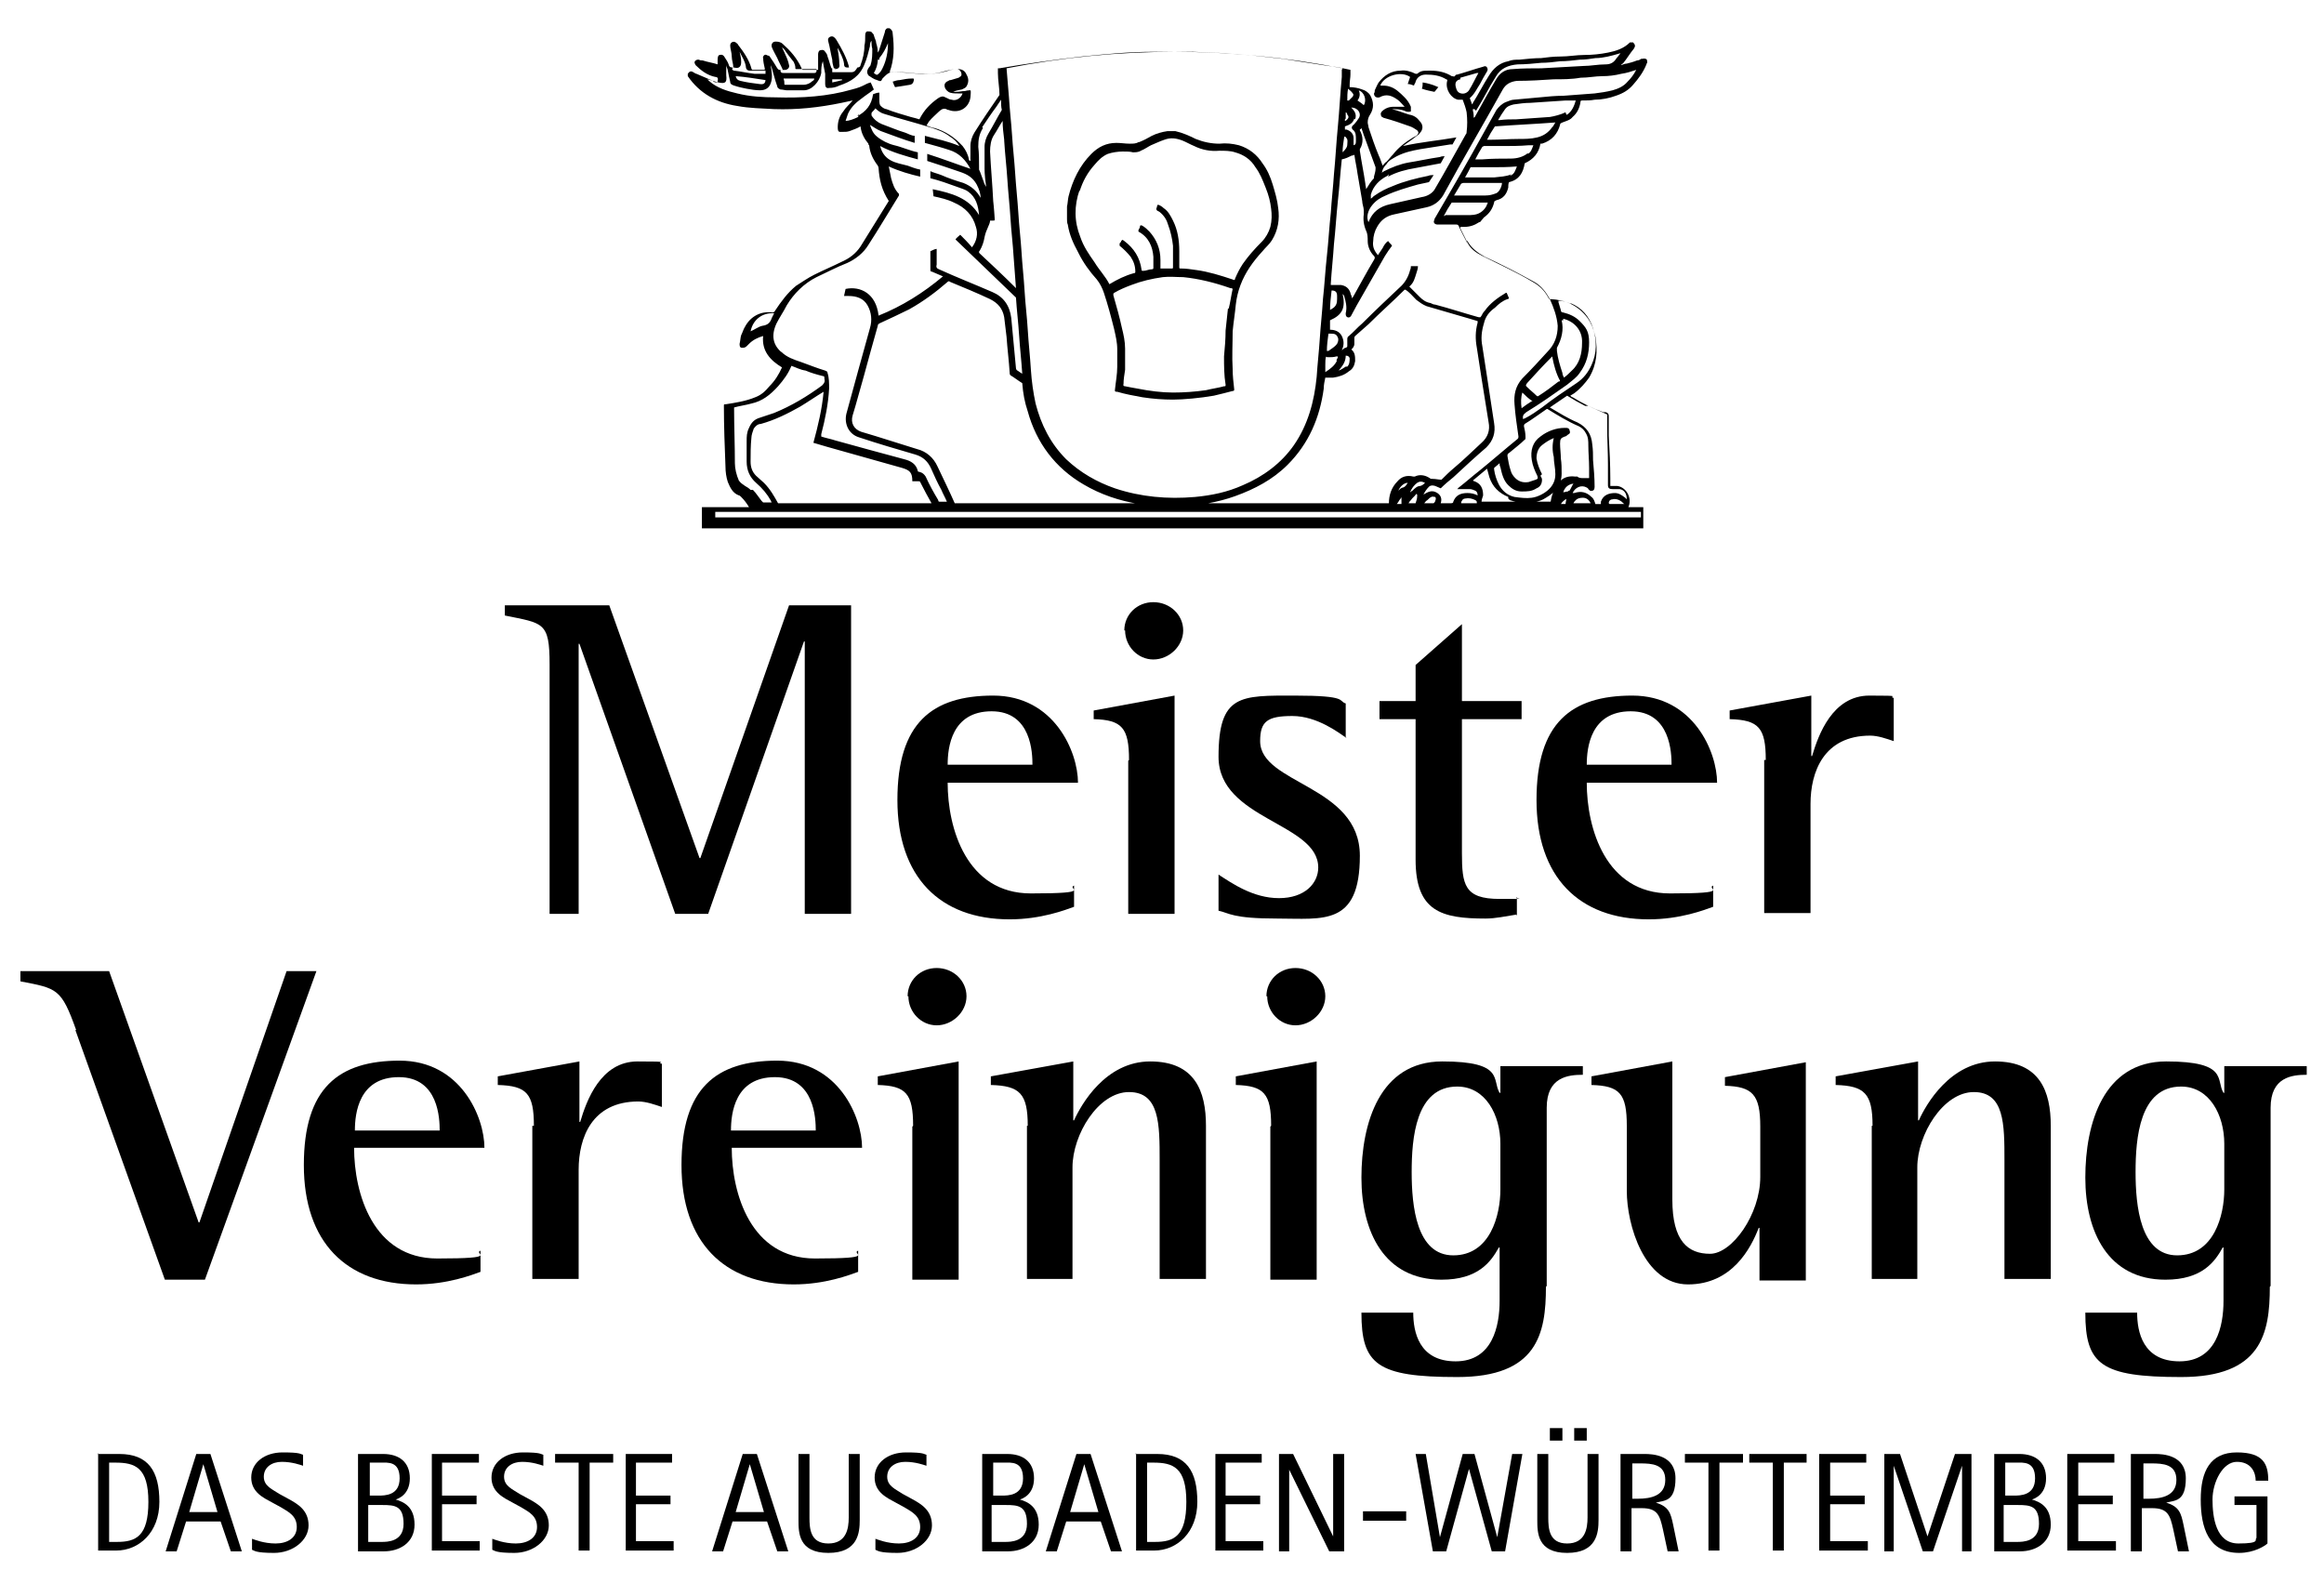
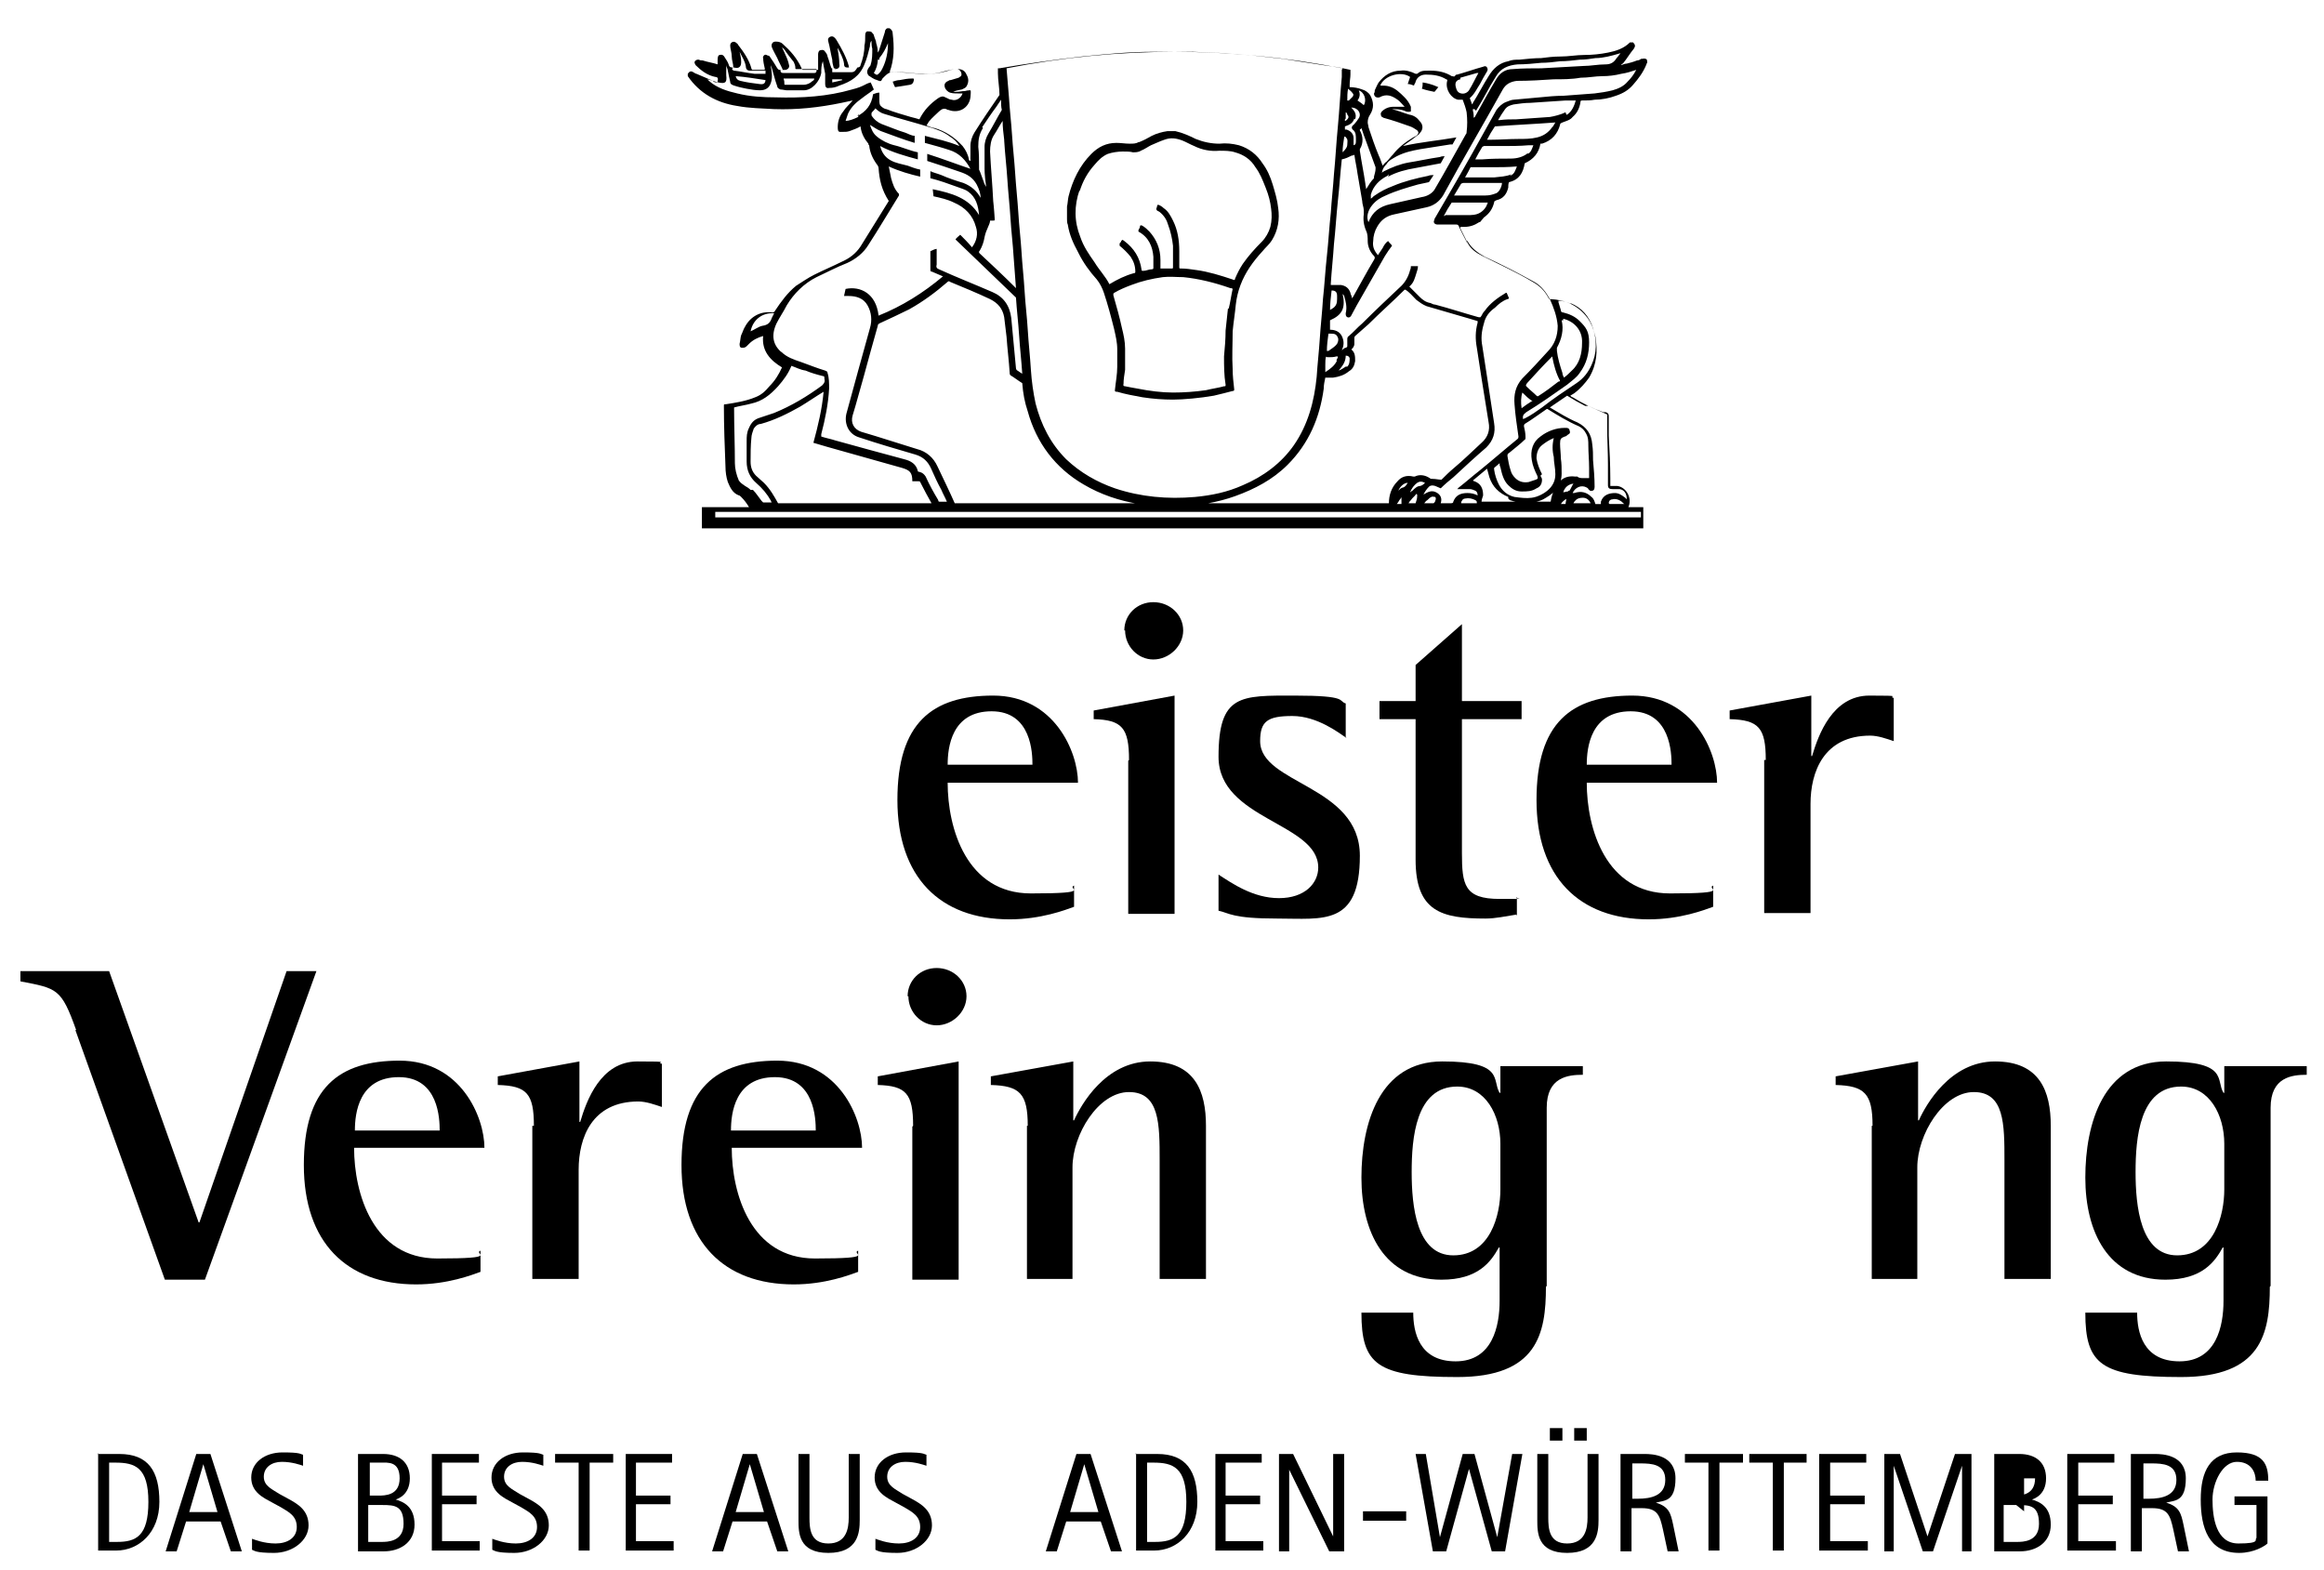
<svg xmlns="http://www.w3.org/2000/svg" version="1.1" viewBox="0 0 296 200">
  <g>
    <g id="Ebene_1">
      <g>
        <path d="M115.8,10.8q.5,0,.6-.6c0-.2,0-.2-.2-.2-.6,0-1.1.1-1.6.2-.3,0-.6.1-.9.2.1.3.2.5.3.7.6-.1,1.3-.2,1.9-.3h0Z" />
        <path d="M189,27.7c.7-.5,1.1-1.1,1.3-1.9,0-.2.1-.2.3-.3.9-.2,1.3-.8,1.5-1.6,0-.2,0-.5.1-.7,1.3-.3,1.8-1.2,2-2.4,1.1-.5,1.8-1.3,2-2.5,0,0,.2,0,.2,0,1.3-.4,2-1.3,2.3-2.4,0-.2.1-.2.3-.3.5-.2,1-.3,1.3-.7.6-.5.9-1.2,1-1.9,0-.1,0-.2.2-.2.6,0,1.1,0,1.6-.1.9,0,1.9-.2,2.7-.5.9-.3,1.6-.7,2.2-1.4.7-.8,1.3-1.6,1.7-2.6,0,0,0-.1.1-.2,0-.2,0-.5-.2-.5-.2-.1-.3,0-.6,0-.1.1-.3.2-.5.2-.5.2-.9.3-1.3.4-.2,0-.5.1-.7.2,0-.1.1-.2.2-.2.5-.6.9-1.3,1.4-1.9.2-.3.2-.5-.1-.8h-.4c-.8.8-1.8,1.1-2.8,1.3-1,.2-2,.3-3,.3-1,0-2,.2-3.1.2-.8,0-1.7.1-2.4.2-.9,0-1.8.1-2.8.2-.5,0-.9,0-1.4.2-1.1.2-1.9.9-2.5,1.9-.7,1.1-1.3,2.3-2,3.4,0,0,0,.1-.1.2-.1-.3-.2-.5-.3-.8.6-.5.9-1.2,1.3-1.8.3-.6.6-1.1.9-1.6.1-.2.1-.3,0-.5-.1-.2-.3-.2-.5-.1-1.1.3-2.2.7-3.3,1-.1,0-.2,0-.3.2-.1.1-.2,0-.4,0-.8-.5-1.7-.7-2.7-.7s-1.2,0-1.7.4h-.2c-.6-.3-1.3-.5-1.9-.4-1.2,0-2.1.6-2.8,1.5-.2.3-.3.6-.5,1,0,.1,0,.3-.1.4,0,.4.3.6.7.5.9-.5,1.6-.2,2.3.3.3.2.6.6.9.9h-1.4c-.6,0-1.1.2-1.5.6-.1.1-.2.3-.1.5,0,.2.2.2.3.3,1.1.3,2.3.7,3.4,1.1.3.1.6.3.9.5.2.2.2.4,0,.6-.1.1-.3.2-.5.3-1,.6-1.9,1.3-2.6,2.2-.3.3-.5.6-.8.9-.2.1-.3.3-.5.5-.2-.5-.3-.9-.5-1.3-.5-1.2-.9-2.4-1.3-3.6,0-.2-.1-.4-.1-.6,0-.4.1-.7.3-1,.5-.8.5-1.6,0-2.5-.2-.3-.6-.6-1-.7-.5-.2-1.1-.3-1.6-.3v-.3c0-.5.1-.9.1-1.3v-.6c-.9-.2-1.8-.4-2.8-.5-1.9-.3-3.9-.6-5.8-.9-2-.2-3.9-.5-5.9-.6-1.9-.2-3.7-.2-5.6-.3h-5.1c-3,0-6,.3-9,.6-3.5.4-7,.9-10.5,1.5h-.2v.6c0,.9.2,1.9.2,2.8-1.1,1.6-2.2,3.2-3.2,4.8-.3.5-.5,1.1-.5,1.7s0,1.3,0,1.9h0c-.1,0-.2-.1-.2-.2-.1-.6-.4-1.2-.8-1.7-1-1.1-2.2-1.9-3.6-2.3-.3,0-.6-.2-1-.3.1-.2.2-.3.3-.5.4-.5.9-.9,1.3-1.3.3-.3.7-.5,1.1-.2h.1c1.3.5,2.6-.2,2.8-1.6,0-.3.1-.7,0-.9,0,0-.4,0-.7.1-.4,0-.7.1-1.1.1s-.3,0-.4,0h0c.4-.2.7-.2,1.1-.3.2-.1.5-.2.6-.4.3-.5.3-1,0-1.5-.2-.5-.6-.7-1.1-.7s-1,.1-1.4.2c-1,.3-2,.5-3.1.4-1,0-1.9-.2-2.8-.2h-1.4c.6-1.6.6-3.2.4-4.9,0-.3-.1-.5-.4-.7h-.3c-.2.1-.3.3-.3.5-.2.7-.5,1.5-.7,2.2,0,.1-.1.2-.2.4,0-.5-.1-.9-.2-1.2,0-.3-.2-.6-.3-1,0-.1-.1-.2-.2-.3-.1-.2-.3-.2-.6-.2-.2,0-.3.2-.3.5,0,.5,0,.9-.1,1.3,0,.9-.2,1.7-.5,2.5,0,.2-.2.3-.4.3h-.9c-.2,0-.2,0-.2-.2-.3-1.1-.9-2.2-1.5-3.2-.1-.2-.2-.3-.3-.4-.2-.2-.4-.2-.6-.1-.2.1-.3.3-.2.6.2.7.3,1.5.5,2.3,0,.4.1.7.2,1.1h-.3c-.2-.5-.3-1-.5-1.5,0-.2-.2-.5-.3-.6-.1-.2-.3-.3-.6-.2-.2,0-.3.3-.3.5v2h-1.9c0,0-.2,0-.2-.2-.6-1.3-1.4-2.2-2.4-3.1-.2-.2-.5-.3-.9-.3-.4,0-.6.3-.5.7.2.5.5,1,.7,1.4.2.5.5,1,.7,1.5h-.5c0,0-.1-.1-.2-.2-.3-.5-.6-1-.9-1.4,0,0-.1-.2-.2-.2-.2,0-.3-.2-.5-.1-.1,0-.3.3-.2.4,0,.4.1.9.2,1.3v.2h-1.6s-.1-.1-.1-.2c-.3-1.1-1-2.1-1.7-3,0-.1-.2-.2-.3-.3-.3-.2-.7,0-.7.4s.2.9.2,1.4.2.9.2,1.4c-.3,0-.5,0-.6-.4-.1-.3-.3-.6-.5-.9-.1-.2-.3-.4-.6-.3-.2,0-.3.2-.3.6v.6c-.6-.2-1.3-.3-1.9-.5-.2,0-.3,0-.5-.1-.2,0-.3,0-.5.2-.1.2,0,.3.1.5.7.7,1.5,1.3,2.5,1.5.3,0,.4.2.3.5v.2c-.2,0-.5,0-.6-.2-.7-.3-1.4-.6-2.1-.9-.1,0-.2-.1-.4-.2-.3-.2-.5-.1-.7.2v.3c1.5,2.2,3.7,3.4,6.3,3.8,1.6.3,3.1.3,4.7.4,2.9.1,5.7-.2,8.6-.8.5-.1.9-.2,1.4-.3-.4.5-.9.9-1.2,1.4-.5.6-.7,1.3-.7,2s.2.6.6.6.6,0,.9-.1c.5-.2.9-.3,1.4-.6h0c.1.9.5,1.6,1,2.2,0,0,0,.2.1.2.1,1,.5,1.8,1.1,2.6,0,0,.1.2.1.3.1,1.5.4,2.8,1.3,4.2-1.2,1.9-2.4,3.9-3.6,5.8-.6.9-1.4,1.5-2.3,1.9-1.2.6-2.4,1.1-3.6,1.7-.8.4-1.5.9-2.3,1.4-1.1.9-1.9,2-2.7,3.2,0,.1-.2.2-.3.2-1.5-.2-2.8.5-3.5,1.8-.2.3-.3.7-.5,1.1-.1.3-.1.7-.2,1.1,0,.2,0,.5.3.5.2,0,.4,0,.6-.2.1-.1.2-.2.3-.3.5-.5,1.1-.8,1.8-1-.2,1.9.9,3.1,2.4,4-.4.9-.9,1.7-1.6,2.4-.5.6-1,1.1-1.8,1.4-1.2.5-2.5.7-3.8.9-.2,0-.2,0-.2.2,0,2.6.1,5.2.2,7.7,0,.7.1,1.4.3,2,.3.7.6,1.4,1.4,1.7.1,0,.2.1.3.2.4.4.7.8,1,1.3h-6v2.7h119.9v-2.7h-1.9c.5-1.1-.2-2.5-1.4-2.7-.3,0-.5,0-.9,0v-.9c0-1.8-.1-3.6-.2-5.5,0-.9,0-1.7,0-2.5,0-.3-.1-.4-.4-.5-.1,0-.2,0-.3,0-1.4-.5-2.6-1.1-3.9-1.9-.1,0-.2-.1-.3-.2.2-.1.3-.2.5-.3.8-.6,1.4-1.3,1.9-2,1-1.7,1.1-3.4.8-5.2-.2-.9-.5-1.7-1-2.4-1.2-1.6-2.8-2.3-4.7-2.4-.2,0-.2,0-.3-.2-.5-.9-1.1-1.5-2-2-2-1.2-4.2-2.2-6.4-3.3-.8-.4-1.5-.9-1.9-1.7-.3-.6-.6-1.2-.9-1.8,0,0,0-.1,0-.2h.5c.7,0,1.3-.2,1.9-.6h.1ZM91.6,8.3c-.1,0-.2,0-.3,0,.1,0,.2,0,.3,0M190.6,24.6c-.5.2-.9.3-1.4.3-1.3,0-2.6,0-4,0,.3-.5.6-1,.9-1.5,0,0,.2-.1.3-.1h2.1c.9,0,1.9,0,2.8,0,0,.4-.3,1.1-.7,1.3M192.5,22.2c-.7.3-1.4.3-2.2.4-1.2,0-2.3,0-3.5,0h-.2c.3-.5.5-.9.7-1.3,0,0,.2,0,.2,0,.8,0,1.6,0,2.4,0,1.1,0,2.2,0,3.3-.1-.2.5-.3,1-.9,1.2h0ZM194.6,19.5c-.6.5-1.4.7-2.2.7-1.2,0-2.4,0-3.6.1h-.9c.3-.6.6-1.1.9-1.6,0,0,.2-.1.2-.1.7,0,1.5,0,2.2,0,1.2,0,2.4,0,3.5-.1.2,0,.4,0,.6,0-.2.5-.3.9-.7,1.1h0ZM197.7,16.2c-.5.7-1.1,1.1-1.9,1.3-.8.2-1.6.2-2.4.2-1.2,0-2.4.1-3.6.1h-.4c.3-.6.6-1.1,1-1.7,2.6-.2,5.1-.3,7.7-.5-.1.2-.2.3-.3.5h0ZM199.4,14.3c-.6.3-1.4.5-2,.6-1.4.1-2.9.2-4.3.3-.7,0-1.4,0-2.1.1h-.2c.3-.5.6-1,.9-1.4.3-.4.7-.5,1.1-.6.7-.1,1.4-.2,2.1-.2,1.5-.1,3-.2,4.5-.3.4,0,.8,0,1.3,0-.2.7-.5,1.4-1.1,1.8h-.1ZM188,14.1c.9-1.4,1.6-2.9,2.5-4.3.6-1.1,1.6-1.5,2.8-1.6,1,0,2-.1,3-.2.8,0,1.6-.1,2.4-.2.9,0,1.6-.1,2.5-.2.7,0,1.4-.1,2-.2,1,0,2.1-.3,3.1-.6h.1c-.2.2-.3.4-.5.6-.3.5-.7.8-1.4.8-1,0-1.9.2-2.8.2-1.8.1-3.6.2-5.4.3-1.2,0-2.4,0-3.6.1-1,0-1.7.5-2.2,1.4-.9,1.5-1.7,3-2.6,4.6,0,0,0,.1-.2.2,0-.3,0-.6-.1-.9,0,0,0-.1,0-.2h.2ZM186,9.9c.7-.2,1.4-.4,2.1-.6h.2c-.4.7-.7,1.4-1.2,2.2-.2.3-.6.5-1,.4-.5-.1-.6-.5-.7-.9-.1-.5.1-.8.6-.9h0ZM176.8,22.5c1.1-.6,2.3-.9,3.5-1.1,1.1-.2,2.1-.4,3.2-.6l.5-.9c-.2,0-.4,0-.6.1-1.4.2-2.7.5-4,.7-1.1.2-2.1.6-3.1,1.1,0,0-.2.1-.3.2.1-.5.3-.8.6-1.1.3-.5.8-.7,1.3-1,1-.5,1.9-.7,3-.9,1.3-.2,2.5-.4,3.8-.6h.3l.5-.9c-2.3.4-4.6.6-6.8,1.1.5-.4,1-.7,1.5-1.1.2-.2.5-.3.6-.5.5-.5.5-1.1,0-1.6-.3-.4-.7-.7-1.3-.8-.7-.2-1.4-.5-2.2-.7,0,0-.1,0-.2,0,.7,0,1.4,0,2,.3.3.1.6,0,.6,0,0,0,0-.4,0-.6-.2-.5-.5-.9-.8-1.2-.6-.6-1.2-1.2-2-1.4-.3-.1-.7-.1-1.1-.1.5-1.3,2.7-1.9,3.8-1.1-.1.3-.2.6-.3.9.3,0,.5.1.8.2,0-.2.2-.3.2-.5.2-.6.7-.9,1.3-.9.9,0,1.8.1,2.6.6.1,0,.2.1.1.3-.2,1,.5,2.1,1.4,2.3h.6c.2.5.4,1.1.5,1.6.1.9.1,1.7,0,2.5,0,.1,0,.2-.1.3-1.3,2.3-2.6,4.7-3.9,6.9-.3.6-1,1-1.7,1.1-1.3.3-2.7.6-4,.9-1.4.3-2.3,1-2.8,2.3h0c-.3-.6-.1-1.5.5-2.2.5-.6,1-.9,1.7-1.2,1.3-.6,2.7-1,4.1-1.4.5-.1.9-.2,1.4-.3l.6-.9c-.2,0-.5,0-.7.1-1.5.3-3.1.7-4.5,1.3-.8.3-1.6.7-2.3,1.2-.2.1-.3.3-.5.4,0-.2,0-.3,0-.5.3-1.1,1.1-1.9,2.1-2.4l.2-.2ZM175.2,21.1v.4c0,.3-.1.6-.2,1,0,0,0,.2,0,.2-.4.4-.7.9-1,1.4,0-.2-.1-.5-.1-.7-.2-1.4-.5-2.8-.7-4.2v-.2c.5-.8.4-1.7,0-2.4,0,0,0,0,0-.1,0,0,.2-.1.2-.2.1.3.2.6.3.9.5,1.4,1,2.7,1.5,4.1h0ZM173,11.5c.8.2,1.1,1.3.7,1.9-.2-.2-.5-.4-.8-.6.3-.4.4-.9.1-1.4ZM171.7,11.3c.2.2.4.3.6.6.1.1.1.2,0,.4-.2.2-.3.3-.5.5,0,0-.1,0-.2,0h0c0-.5,0-1,.1-1.5ZM171.4,15.1c0-.3,0-.6,0-.8.1,0,.2.2.2.3.2.2.2.4,0,.6-.1.1-.2.2-.3.2v-.2h0ZM172.6,15.2c.2-.6,0-1-.5-1.5.9,0,1.3.8,1,1.3-.2.3-.4.6-.7.9-.3.2-.3.5,0,.7.3.3.3.7.3,1.2s0,.6-.3.7v-.9c0-.5-.3-.9-.9-1.1,0,0-.1,0-.2,0v-.4c.6-.2,1-.4,1.2-1h0ZM171.2,17.4c.1,0,.2,0,.3.2.2.2.1.5.1.8,0,.4-.3.7-.6,1,0-.6.1-1.3.2-1.9h0ZM172.3,19.8s.1,0,.2-.1c.1.8.3,1.6.4,2.4.2,1.2.4,2.4.6,3.5,0,.4.2.8.2,1.2v.5c-.1.7,0,1.4.3,2.1.2.4.2.9.2,1.3,0,.7.3,1.4.8,1.9q.2.2,0,.5c-.9,1.5-1.7,3-2.6,4.6,0,0-.1.2-.2.3,0-.3-.2-.5-.2-.7-.2-.6-.6-.9-1.2-1-.4,0-.9,0-1.3,0v-.2c.1-1.6.3-3.4.4-5,.2-1.8.3-3.6.5-5.5.2-1.8.3-3.5.5-5.3.5-.1.9-.3,1.3-.5h.1ZM172,44.6c.3-.2.5-.5.5-.8v-.7c0-.1,0-.2.1-.3.6-.5,1.1-1,1.7-1.5,1.5-1.5,3.1-2.9,4.6-4.4h.1c.5.3.9.8,1.4,1.3.4.3.8.6,1.3.8,1.8.5,3.7,1.1,5.5,1.6.3.1.7.2,1,.3v.2c-.3,1.1-.3,2.1-.1,3.2.2,1.3.4,2.6.6,3.9.3,1.9.6,3.7.9,5.6.2,1-.1,1.9-.9,2.6-1.2,1.1-2.3,2.2-3.5,3.2-.6.5-1.1,1-1.6,1.5-.4,0-.7-.1-1.1-.1s-.2,0-.4-.1c-.6-.4-1.3-.5-1.9-.2h-.2c-.8-.2-1.5,0-2,.6-.8.8-1.1,1.8-1.1,2.8h-23c1.1-.2,2.3-.5,3.4-.9,2.5-.9,4.8-2.1,6.7-4,2.7-2.7,4.1-6,4.6-9.7,0-.5.1-.9.2-1.4h.2c.3,0,.5,0,.8,0,.7-.1,1.4-.3,2-.8.5-.3.7-.7.8-1.3,0-.6,0-1.1-.5-1.5h0ZM179.9,62.5c-.1,0-.2.2-.3.2.2-.5.5-.9.9-1.2.3-.2.6-.2,1,0-.2.2-.3.3-.6.4-.4,0-.7.3-1,.6h0ZM180.5,63c0,0,0,.2,0,.2,0,.3-.1.6-.2.9h-.9c.1-.2.2-.3.3-.4.2-.3.5-.5.7-.8h0ZM178.1,62.5c.2-.5.7-1,1.2-1-.2.3-.3.5-.6.6-.2,0-.4.2-.6.4M178.5,63.2c0,.3,0,.6,0,1h-.6c.2-.2.3-.5.5-.7,0-.1.2-.2.3-.3h0ZM171.4,46.7c-.3.2-.6.4-.9.5.5-.6.9-1.1.9-1.9.3,0,.4.1.5.3,0,.4,0,.8-.3,1.1h0ZM170.3,45.9c-.3.7-.9,1.1-1.5,1.5,0-.3,0-.6,0-.9,0-.4,0-.8.1-1.1,0,.1.2.1.3.1.3,0,.7,0,1-.1h.2c0,.2-.1.3-.2.5M170.3,43.8c-.3.4-.7.6-1.1.9,0,0-.1,0-.1,0,0,0-.1,0-.1,0,0-.7.1-1.5.2-2.2h.3c.3,0,.6,0,.8.3.2.3.2.6,0,1h0ZM169.4,39.6c0-.9.1-1.7.2-2.6.5,0,.7.2.7.7v.4c0,.5-.1.9-.6,1.2-.2.1-.3.2-.5.3h.1ZM170.9,8.9c0,.3,0,.6,0,.9-.2,2.1-.3,4.2-.5,6.3-.2,2-.3,4.1-.5,6.1-.1,1.6-.3,3.3-.4,4.9-.2,1.8-.3,3.7-.5,5.5-.2,1.8-.3,3.7-.5,5.5-.1,1.7-.3,3.4-.4,5-.1,1.6-.3,3.3-.4,4.9-.3,3.1-1.1,6.1-2.9,8.7-1.6,2.3-3.9,4-6.5,5.1-2,.9-4,1.3-6.1,1.5-3.5.3-6.9,0-10.2-1.1-2.3-.8-4.4-2-6.2-3.7-2-2-3.2-4.4-3.9-7.1-.3-1.4-.5-2.8-.6-4.3-.1-1.7-.3-3.4-.4-5.1-.1-1.7-.3-3.2-.4-4.9-.1-1.7-.3-3.4-.4-5.1-.1-1.6-.3-3.2-.4-4.9-.1-1.6-.3-3.4-.4-5-.1-1.6-.3-3.3-.4-4.9-.1-1.6-.3-3.2-.4-4.9-.1-1.2-.2-2.4-.3-3.6,14.3-2.8,28.5-2.8,42.8,0h0ZM145.2,64.1h-23.6c-.7-1.6-1.5-3.2-2.2-4.7-.5-1.1-1.4-1.9-2.6-2.2-2.3-.7-4.7-1.5-7.1-2.2-.9-.3-1.4-1.1-1.1-2.1.5-1.6.9-3.2,1.4-4.9.6-2.2,1.2-4.4,1.8-6.5,0-.2.1-.2.2-.3,1.3-.6,2.6-1.2,3.8-1.8,1.8-1,3.4-2.2,4.9-3.5.1-.1.2-.1.3,0,1.7.7,3.4,1.4,5.1,2.2,1,.5,1.6,1.2,1.8,2.3.1.9.2,1.7.3,2.5.1,1.5.3,3,.4,4.6,0,.1,0,.2.1.3.5.3,1,.7,1.5,1,.1,1.3.3,2.4.7,3.6,1.1,4,3.5,7.2,7.1,9.3,2.2,1.3,4.6,2.1,7.1,2.5h0ZM127.9,17.9c.1,1.7.3,3.3.4,4.9s.3,3.4.4,5c.1,1.7.3,3.2.4,4.9.1,1.3.2,2.7.3,4-1.5-1.5-3.1-3-4.6-4.4-.1-.1-.2-.2,0-.4.3-.5.5-1.1.6-1.7.2-1,.7-1.6.7-2.1.1,0,.1,0,.3,0,.2,0,.3,0,.3-.1,0,0-.1-1.6-.2-2.4-.1-2.1-.3-4.2-.4-6.3,0-.7.1-1.5.5-2.1.4-.6.7-1.2,1.1-1.8,0,.8.1,1.6.2,2.4h0ZM125.1,16.2c.6-.9,1.2-1.8,1.8-2.6.2-.3.4-.6.6-.9,0,.5,0,.9.1,1.3h0c-.6,1-1.1,2-1.7,3-.3.5-.5,1.1-.5,1.7,0,.9,0,1.9,0,2.8,0,.7.1,1.5.2,2.3-.2-.3-.3-.6-.4-.9-.2-.5-.3-.9-.5-1.3,0-.1,0-.2,0-.3,0-.9,0-1.8-.1-2.6,0-.9.1-1.6.6-2.4h0ZM112,7.6c0,0,0-.2,0-.2.5-.6.8-1.2,1.1-1.9h0c0,1.1-.2,2.2-.7,3.2-.1.2-.2.4-.4.6-.3.3-.3.3-.7,0,.3-.5.5-1.1.5-1.7h0ZM106.3,8.8c.5,0,.7-.2.6-.7,0-.6-.1-1.2-.2-1.8v-.2c.3.6.7,1.3.8,2,0,.5.2.5.6.5h1.1c-.2.3-.3.6-.8.6h-2.4c0-.1,0-.3,0-.5h.4ZM107.3,10.2c-.4.1-.8.2-1.3.3v-.4h1.2c0,0,0,0,0,0ZM100,8.9c.3,0,.6-.3.5-.6-.1-.5-.3-1-.5-1.4-.1-.3-.3-.6-.4-.9.1.1.2.2.3.3.4.6.8,1.1,1.2,1.6.1.2.2.5.2.7,0,.2,0,.2.2.2h2.5v.2q0,.3-.3.3h-3.9c-.3,0-.4-.1-.4-.4h.5ZM103.7,10.1c0,0-.1.2-.2.2-.3.3-.7.5-1.2.5h-2.2c-.2,0-.2,0-.2-.2,0-.2,0-.3-.1-.6h3.9,0ZM93.5,8.6c.7.2.9-.2.9-.7,0-.5-.1-.9-.2-1.3.3.6.7,1.2.8,1.9,0,.3.2.5.5.5.6,0,1.2,0,1.8,0h.2v.4c-.5,0-.9,0-1.4,0-.9-.1-1.7-.3-2.6-.4-.1,0-.2-.1-.3-.2h.1v-.2ZM97.5,10.1c0,.5-.2.7-.8.6-.8-.1-1.6-.2-2.4-.4q-.5-.1-.6-.6c1.3.1,2.5.3,3.8.5h0ZM109.3,14.9c-.6.3-1.2.5-1.6.5.1-.3.2-.6.3-.9.4-.9,1.1-1.5,1.8-2,.5-.4,1-.7,1.5-1.1,0,0-.3-.7-.4-.9-.8.2-.8.5-2.4.9-3.1.9-6.4,1.1-9.7,1-1.6,0-3.3-.1-4.9-.5-1.3-.3-2.6-.7-3.6-1.6,0,0-.1-.1-.2-.2.5.1.9.3,1.4.4.9.2,1.1,0,1-.9v-1.3c0,.2.2.5.2.7.1.5.2,1,.3,1.4,0,.3.2.4.5.5.6.2,1.1.3,1.6.4.6.1,1.1.2,1.7.2.7,0,1.2-.3,1.4-1,.2-.6.1-1.3,0-1.9v-.3h0c.3,1,.5,1.9.8,2.7,0,.2.2.3.4.4.3,0,.6.1.8.1h2.2c1,0,2-1.1,2.2-2.2,0-.5,0-1,.2-1.5.1.6.2,1.1.3,1.6v1.3c0,.3.1.6.5.5.5,0,.9-.1,1.3-.3,1.5-.5,2.6-1.2,3.2-2.7.3-.7.5-1.5.7-2.3,0-.2,0-.5.2-.7,0,.3,0,.7.1,1,0,.7,0,1.4-.2,2,0,.2-.2.3-.3.5-.2.3-.2.6,0,.9.3.2.7.5,1.1.6.5.2.5.2.7-.2.1-.1.2-.2.3-.3.3-.3.7-.6,1.2-.5,1,0,2,.1,3,.2,1.3.1,2.6,0,3.9-.4.3-.1.7-.2,1.1-.2s.7.6.5.9c0,0-.2.1-.3.2-.3.1-.7.2-1,.3-.1,0-.2,0-.3.1-.3.1-.5.3-.5.6s.2.6.5.8c.3.2.8.2,1.2.2h.6c-.2.6-.8,1-1.4.8-.3,0-.5-.2-.8-.3-.3-.2-.6-.1-.9.1-1,.7-1.8,1.5-2.4,2.7-.3-.1-.7-.2-1.1-.3-1-.3-2.1-.6-3.1-1-.2,0-.5-.2-.6-.3-.3-.2-.3-.5-.3-.9s0-.7,0-.9c-.3,0-.5.1-.8.2-.2,1.4-.9,2.2-2,2.8l.2-.3ZM97.1,41.5c-.5.1-1,.5-1.5.7.3-1.5,1.5-2.4,3-2.3-.1.2-.2.4-.3.6-.2.6-.5.9-1.2,1ZM99.7,45c-1.3-1-1.5-2.3-.8-3.8.4-.8.9-1.5,1.3-2.3.9-1.5,2.2-2.8,3.8-3.6,1.3-.6,2.6-1.3,3.9-1.8,1.1-.5,2.1-1.3,2.7-2.3,1.3-2,2.6-4.2,3.9-6.3v-.2c-.6-.6-.8-1.3-1-2-.1-.5-.2-1-.3-1.5,1.3.6,2.7,1,4,1.3v-.9c-.6-.1-1.3-.4-1.6-.5-.7-.2-1.5-.3-2.2-.7-.7-.4-1.1-1-1.3-1.8,1.5.8,3.3,1.3,4.8,1.7v-.9c-1-.2-2.1-.7-3-.9-.8-.2-1.6-.6-2.2-1.1-.5-.4-.7-.9-.9-1.5.5.3.9.6,1.4.8,1.4.5,2.9,1.1,4.3,1.5v-.9c-.4,0-.9-.3-1.2-.4-1-.3-1.9-.7-3-1.1-.5-.2-1-.6-1.3-1.1v-.3c.1-.2.3-.3.5-.6.3.3.7.6,1.1.7,1.9.6,3.9,1.1,5.8,1.7,1,.3,1.8.6,2.6,1.2.5.3.9.7,1.2,1.2-1.4-.6-2.9-.9-4.4-1.3v.9c1.1.3,2.2.6,3.1.9,1.3.4,2.1,1.3,2.7,2.4-1.8-.6-3.6-1.3-5.5-1.9v.9c1.5.5,2.8.9,4.2,1.4.9.3,1.6.7,2.1,1.6.3.6.5,1.1.5,1.8,0,0,0,0,0-.1-.5-.9-1.2-1.5-2.2-1.9-1-.3-1.9-.6-2.8-1-.5-.2-1-.3-1.4-.5v.9c1.2.3,2.3.7,3.4,1.1.5.2,1,.3,1.4.6,1,.7,1.3,1.8,1.4,3-1.3-2.2-3.5-2.8-5.9-3.3h0c0,.1.1.9.1.9.9.2,1.8.4,2.6.8,1.4.6,2.4,1.6,2.8,3.1.3.9.1,1.8-.5,2.6-.5-.6-1-1.1-1.5-1.6-.2.2-.5.4-.6.6,2.6,2.5,5.1,4.9,7.7,7.4.1,1.6.3,3.2.4,4.8.1,1.6.3,3.3.4,4.9-.2-.1-.3-.2-.6-.4-.1,0-.2-.2-.2-.3-.2-2.1-.4-4.3-.6-6.4-.2-1.6-1-2.7-2.4-3.3-2.3-1-4.6-1.9-6.8-2.9-.3-.1-.4-.3-.3-.6v-2c-.2,0-.6.2-.8.3v2.3c0,.2,0,.3.2.3.5.2.9.4,1.4.6-2.5,2.1-5.2,3.8-8.2,5-.3-2.8-2.3-3.8-4.2-3.4l-.2.9c.2,0,.5,0,.6,0,1,0,1.9.3,2.4,1.2s.6,1.9.3,2.9c-1,3.6-2,7.2-3,10.9-.3,1.3.3,2.6,1.6,3,2.4.8,4.8,1.5,7.2,2.2,1,.3,1.6.9,2,1.8s.8,1.8,1.3,2.7c.2.5.5,1,.7,1.5h-.9c-.1,0-.2,0-.2-.2-.6-1-1.1-1.9-1.6-3-.2-.3-.4-.5-.8-.6,0,0-.2,0-.2-.1-.2-.9-.9-1.3-1.7-1.5-3-.8-5.9-1.6-8.8-2.4-.6-.2-1.2-.3-1.8-.5,0-.1,0-.2,0-.3.5-1.9.9-3.9,1-5.8,0-.7,0-1.4-.2-2,0-.2-.1-.2-.3-.3-1-.3-2-.7-3.1-1.1-.9-.3-1.8-.6-2.5-1.3v.2ZM118.8,64.1h-19.7c-.5-.9-1-1.8-1.8-2.6-.3-.3-.7-.6-1-.9-.5-.5-.7-1.1-.7-1.8,0-1,0-2,.1-3,0-.4.2-.9.3-1.2.2-.3.5-.6.9-.6,1.8-.5,3.4-1.3,5-2.2,1-.6,2-1.3,3-1.9-.2,2.2-.7,4.3-1.3,6.5.6.2,1.1.3,1.7.5,3.2.9,6.4,1.8,9.6,2.7,1,.3,1.3.6,1.3,1.7h.8c0,0,.2,0,.2.1.5,1,1,1.9,1.5,2.8h0ZM95.6,62.4c-.2-.2-.5-.4-.7-.5-.3-.2-.6-.4-.8-.7-.3-.7-.5-1.5-.5-2.2,0-2.3-.1-4.6-.1-6.9v-.2c.7-.2,1.5-.3,2.2-.5,1.4-.3,2.4-1.1,3.4-2.2.7-.8,1.3-1.6,1.7-2.6.6.2,1.1.5,1.8.6.7.3,1.4.5,2.2.7.2,0,.2.1.2.3.1.4,0,.6-.3.9-1.9,1.4-3.9,2.6-6.1,3.5-.6.2-1.2.4-1.8.6-.7.2-1.1.6-1.4,1.3-.3.6-.3,1.1-.3,1.7,0,.9,0,1.8,0,2.6,0,1.1.4,2,1.2,2.7.8.7,1.4,1.4,1.9,2.3,0,0,0,.1.1.2h-1.1c0,0-.1-.1-.2-.2-.4-.5-.7-1-1.1-1.4ZM209,65.9h-117.9v-.7h117.9v.7ZM181.4,64.1c.1-.1.2-.3.4-.4.2-.2.3-.3.5-.4.2-.1.3,0,.5,0,.1.1.1.3,0,.5,0,.1-.1.2-.2.3h-1.3,0ZM186.1,64.1c0-.1,0-.2.1-.3,0-.1.2-.3.4-.3.5-.1.9,0,1.3.2.2.1.2.2.2.4h-2,0ZM196.4,60.4c-.3-.6-.6-1.3-.7-2,0-.7.2-1.3.7-1.7.5-.4,1-.7,1.5-.9-.2.8-.2,1.6,0,2.4,0,.7.2,1.4.2,2.2s-.3,1.4-.8,1.9-1.4,1-2.2,1.1c-.7.1-1.4,0-2.2-.1-.9-.2-1.6-.8-2-1.6-.3-.6-.5-1.2-.6-1.9,0,0,0-.2,0-.2.2-.2.5-.4.7-.6,0,.2,0,.3.1.5.2.9.4,1.7,1,2.3.5.5,1,.8,1.7.8s1.3,0,1.9-.4c.5-.2.7-.6.7-1.1,0-.2-.1-.3-.2-.5h0ZM192.3,63.7c.6.2,1.1.3,1.8.3,1,0,1.9,0,2.8-.6,1.2-.7,2-1.6,2-3.1,0-.6,0-1.3-.1-1.9,0-.6-.1-1.3-.1-1.9s.1-.7.6-.9c.2,0,.3-.2.5-.3.2-.1.2-.3.1-.5,0-.2-.2-.3-.4-.3h-.2c-1.1,0-2.2.4-3.1,1.1-1,.7-1.3,1.8-1.1,3,.1.7.4,1.4.7,2,.1.3.1.4-.2.5-.3.1-.6.2-.9.3-.6.1-1.2,0-1.7-.5-.3-.3-.5-.6-.6-1-.2-.6-.3-1.2-.4-1.8,0-.2,0-.3.2-.4.7-.6,1.4-1.1,2-1.7.1,0,.1-.2.1-.3,0-.5-.1-1-.2-1.4,0-.1,0-.2.1-.3,1-.6,1.9-1.3,2.8-1.9h.1c1.3.8,2.6,1.6,4,2.2.4.2.7.5.9.9.3.5.3,1,.3,1.5,0,1,.1,1.9.1,2.9v1.3c-.3,0-.5,0-.7,0-.3,0-.6,0-.8-.2,0,0-.2,0-.3,0-.8-.1-1.5.1-2,.7-.2.2-.3.5-.5.7-.3.6-.5,1.1-.6,1.8h-8.8c0-.2.1-.5.2-.8,0-.9-.3-1.5-1.1-1.8,0,0-.1,0-.2-.1.6-.5,1.2-1,1.8-1.5.1.4.2.7.3,1.1.4,1.2,1.2,2,2.4,2.5v.2ZM199.1,40.8h0v-.2c1.3.3,2.5,1.4,2.4,3.1,0,1.3-.3,2.6-1.3,3.5-.3.3-.6.6-1,.9-.1-.2-.2-.4-.2-.6-.3-.9-.6-1.9-.7-2.8,0-.1,0-.3,0-.4.6-1.1.9-2.3.6-3.5h0ZM198.6,48.6h-.1c-.9.7-1.7,1.3-2.5,1.8-.1.1-.2.1-.3,0-.4-.4-.8-.7-1.2-1.1-.2-.2-.2-.2,0-.5,1-1.1,2-2.2,3.1-3.3,0,0,0,0,.1-.1.2,1.1.5,2.2,1,3.1h0ZM195.1,51.1c-.5.3-.9.6-1.3.9-.1-.7-.1-1.4.1-2,.4.4.8.8,1.3,1.1h0ZM199.8,62.5s0,0-.1.1c-.2,0-.4.1-.6.1.2-.6.6-1,1.3-1.1-.2.3-.3.6-.5.9M200.7,63.7c.2-.2.5-.3.9-.3.5,0,.8.3,1,.7h-2.2c.1-.2.2-.3.4-.5ZM199.5,63.5c0,.2-.1.5-.1.7h-.6c.2-.3.4-.5.8-.7h0ZM204.9,64.1h0c0-.3.2-.5.5-.5.3-.1.7,0,1,.2.2.1.3.3.5.4h-1.9ZM202.3,51.7c.8.4,1.6.7,2.4,1.1v1.7c0,1.5.1,3,.1,4.6s0,1.8,0,2.7c0,.4.2.5.6.5.3,0,.6,0,.9,0,.6.1.9.6.9,1.3l-.2-.2c-.4-.3-.8-.6-1.3-.6-.7,0-1.5.2-1.8,1.1v.3h-.7c-.1-.3-.2-.7-.5-.9-.6-.6-1.3-.8-2.2-.5h-.2c.3-.7,1.1-1.1,1.8-.7,0,0,.2.1.2.2.2.2.3.3.5.2.2,0,.3-.2.3-.5,0-1.1-.1-2.3-.2-3.4,0-.7,0-1.3-.1-2-.1-1.3-.7-2.2-1.9-2.8-1.2-.5-2.3-1.2-3.5-1.9.7-.5,1.5-1,2.2-1.5.8.5,1.5.9,2.3,1.3h.1ZM200,38.6c1.5.6,2.4,1.7,2.9,3.2.5,1.6.5,3.2-.2,4.7-.4.9-1,1.7-1.9,2.3-1.5,1-3,2-4.4,3.1-.7.5-1.4,1-2.2,1.4,0,0-.1,0-.2.1-.1-.4,0-.6.4-.9,1.8-1.1,3.5-2.3,5.2-3.5.6-.5,1.2-.9,1.6-1.5.9-1.2,1.2-2.5,1.2-3.9s-.4-1.9-1.2-2.7c-.6-.6-1.3-.9-2.1-1.1-.2,0-.3-.1-.3-.3-.1-.3-.2-.7-.3-1,0,0,0-.1,0-.2.6,0,1.1.2,1.6.4h0ZM186.9,30.7c.5.9,1.3,1.5,2.2,2,2.2,1,4.3,2.1,6.3,3.2.9.5,1.5,1.3,2,2.2.5,1.1.9,2.2,1,3.4,0,1.3-.4,2.4-1.3,3.3-1,1.1-2.1,2.3-3.2,3.4-.9,1-1.1,2.1-1,3.3.1,1.4.3,2.7.5,4.1,0,.1,0,.2-.1.3-1.6,1.3-3.2,2.7-4.8,4-.9.7-1.8,1.5-2.7,2.2,0,0-.1.1-.2.2h1.6c.2,0,.5.1.7.2.2.1.3.3.3.6-.4-.2-.8-.3-1.3-.3-.9,0-1.5.3-1.8,1.1,0,.2-.2.2-.3.2h-1.3c.2-.6,0-1.1-.6-1.4-.6-.3-1.1,0-1.6.3.2-.4.4-.7.7-1,.2-.2.5-.2.8-.1.2.1.5.2.7.3.5-.5,1.1-1,1.6-1.4,1.4-1.3,2.8-2.6,4.2-3.8.9-.9,1.2-1.9,1-3.1-.3-2-.6-3.9-.9-5.9-.2-1.3-.4-2.6-.6-3.9-.2-1-.1-1.9.2-2.9.2-.9.7-1.5,1.4-2,.5-.5,1-.9,1.6-1.1,0,0,.1,0,.2-.1-.1-.2-.2-.5-.3-.7h-.1c-1,.6-2,1.3-2.7,2.3-.2.2-.3.4-.4.6-.2.3-.1.2-.4.2-1.8-.5-3.6-1.1-5.5-1.6-.2,0-.4-.1-.6-.2-.6-.1-1-.4-1.4-.8s-.8-.8-1.3-1.3c.6-.5.7-1.1.9-1.7.1-.3.2-.6.2-.9h-.9c0,.1,0,.3-.1.5-.2.8-.6,1.5-1.1,2-1.7,1.6-3.4,3.2-5,4.8-.6.5-1.1,1.1-1.7,1.6-.2.1-.2.3-.2.5v.7c0,.2,0,.2-.2.3-.2,0-.3.2-.5.3.3-.6.3-1.2,0-1.8-.3-.6-.9-.8-1.5-.8v-1.2c1.6-.7,2-1.6,1.6-3.4,0,.1.2.2.2.3.2.7.4,1.4.2,2.2,0,.2,0,.4.2.5.2.1.4,0,.5-.2.2-.4.5-.9.7-1.3,1.2-2.1,2.4-4.2,3.6-6.3.3-.5.6-.9.9-1.3-.1-.2-.3-.3-.5-.6-.3.2-.5.5-.7.9-.2.3-.4.6-.6.9-.5-.6-.7-1.1-.6-1.8,0-.6.2-1.3.5-1.8.5-.9,1.2-1.4,2.2-1.6,1.4-.3,2.7-.6,4.1-.9.9-.2,1.6-.7,2.1-1.5,2.5-4.6,5.1-9,7.6-13.5.4-.7,1-1,1.8-1.1,1.6,0,3.2-.1,4.7-.2,1.1,0,2.3,0,3.4-.2,1,0,1.9-.2,2.8-.2.8,0,1.6-.1,2.4-.3.7-.1,1.3-.3,1.9-.5h0c-.3.6-.7,1.1-1.1,1.5-.5.6-1.2.9-1.9,1.1-.8.2-1.5.3-2.3.4-1.4.1-2.7.2-4,.3-1,0-2,.1-3,.2-1.1.1-2.2.2-3.3.3-.3,0-.7.2-1,.3-.5.2-.9.6-1.2,1-2,3.6-4,7.2-6.1,10.8-.6,1-1.2,2.1-1.8,3.1,0,0,0,0,0,.1-.2.3,0,.6.4.6h2.3c.2,0,.3,0,.4.2.3.7.7,1.4,1.1,2.2l-.2-.3ZM184,27.5h-.1c.3-.6.6-1.1,1-1.7h4.6c-.2.6-.5,1-1,1.3-.5.3-1.1.3-1.6.3h-2.8Z" />
        <path d="M181.1,11.3c.6.2,1.1.3,1.6.4.2-.2.3-.4.5-.6-.7-.3-1.3-.5-2-.6,0,.3,0,.5-.1.8Z" />
        <path d="M137.4,32.3c.6,1.2,1.4,2.3,2.3,3.3.4.5.7,1.1.9,1.7.5,1.5.9,3,1.3,4.6.2.9.4,1.7.4,2.6v2.2c0,1-.2,2-.3,3,0,.1,0,.2.2.2h.1c1,.3,2.1.5,3.2.7,1.3.2,2.6.3,3.9.3s3.5-.2,5.2-.5c.9-.2,1.6-.4,2.4-.6.1,0,.2,0,.2-.2-.1-.9-.2-1.7-.2-2.6-.1-1.6,0-3.2,0-4.8.1-1.1.3-2.3.4-3.4.1-.9.3-1.7.6-2.5.6-1.6,1.6-3,2.8-4.3.4-.5.9-.9,1.2-1.4.8-1.3,1-2.7.8-4.1-.1-1-.4-2-.7-3-.3-1-.7-1.9-1.3-2.7-.7-1.1-1.7-1.9-3-2.3-.8-.2-1.6-.3-2.5-.2-1,0-2-.2-3-.6-.8-.4-1.7-.8-2.6-1h-1c-.7.1-1.4.3-2,.6-.5.3-1.1.6-1.6.8,0,0,0,0-.1,0-.3.2-.7.2-1.1.2-.6,0-1.1-.1-1.7-.1-1.3,0-2.3.5-3.2,1.4-1.5,1.5-2.4,3.4-2.9,5.4-.1.4-.1.9-.2,1.3v1.6c0,.2,0,.5.1.7.2,1.3.7,2.4,1.3,3.5h0ZM156.4,39.3c-.1.9-.2,1.9-.3,2.8,0,1.1-.1,2.2-.2,3.3,0,1.2,0,2.4.2,3.6,0,.2,0,.2-.2.2-.7.2-1.5.3-2.3.5-1.4.2-2.8.3-4.2.3s-3-.2-4.5-.5c-.6-.1-1.1-.2-1.6-.3q-.3,0-.2-.3c0-.6.1-1.1.2-1.8,0-.9,0-1.8,0-2.7,0-.9-.2-1.8-.4-2.6-.3-1.4-.7-2.8-1.1-4.2,0-.2,0-.2.1-.3.7-.4,1.4-.7,2.2-1,1.3-.5,2.6-.8,4-1,.9-.1,1.7,0,2.6,0,2,.2,4,.7,6,1.4.1,0,.2,0,.3.1-.2.9-.3,1.7-.5,2.5h0ZM137.5,24.4c.4-1.3,1-2.4,1.9-3.4.5-.6,1-1.1,1.7-1.4.6-.2,1.3-.3,1.9-.3s.9,0,1.3.1c.3,0,.7,0,1-.2.5-.2.9-.5,1.3-.7.5-.2,1.1-.5,1.7-.7.8-.3,1.5-.2,2.3.1.5.2,1,.5,1.5.7,1,.5,2.1.7,3.2.6.7,0,1.4,0,2,.2,1.1.3,2,.9,2.6,1.9.6.8.9,1.6,1.3,2.6s.6,1.8.7,2.7c.1.7.1,1.5-.1,2.3-.2.7-.6,1.4-1.1,1.9-.9.9-1.7,1.8-2.4,2.8-.4.6-.7,1.2-1,1.9,0,.2-.1.2-.3.1-1.5-.5-3.1-1-4.6-1.2-.7-.1-1.3-.2-2-.2-.2,0-.2,0-.2-.2,0-.7,0-1.4,0-2,0-1.4-.2-2.7-.8-3.9-.3-.6-.6-1.2-1.2-1.6-.2-.2-.4-.3-.6-.4-.1,0-.2,0-.2,0h0c0,.3-.2.5-.1.6,0,.1.2.2.4.3.6.5.9,1,1.1,1.7.3.8.5,1.7.6,2.6,0,.9,0,1.8,0,2.7,0,.2,0,.2-.2.2h-1.4v-1.1c0-1.4-.5-2.6-1.4-3.6-.3-.3-.6-.6-1-.8-.1,0-.2,0-.2.1,0,.2-.1.3-.2.5q0,.1,0,.2c1.3.7,1.8,1.9,1.9,3.2v1.4c0,.1,0,.2-.2.2-.4,0-.7.2-1.1.2-.1,0-.2,0-.2-.1-.2-1.6-1-2.8-2.2-3.7-.3-.2-.2-.2-.4,0,0,.1-.1.2-.2.3,0,.1,0,.2,0,.3.5.4,1,.9,1.4,1.4.4.6.6,1.2.6,1.9,0,.1,0,.2-.2.2-1.1.3-2.1.8-3.1,1.4-.5-1-1.3-1.8-1.9-2.8-.7-1-1.4-2-1.8-3.2-.8-2-.8-4-.1-6h0Z" />
-         <path d="M70,84.6c0-5.4-.8-5.2-5.7-6.2v-1.3h13.3l11.5,32.2h.1l11.3-32.2h7.9v39.3h-5.9v-34.7h-.1l-12.2,34.7h-4.2l-12.2-34.4h-.1v34.4h-3.7v-31.8h0Z" />
        <path d="M136.8,115.5c-1.1.4-4.2,1.6-8.2,1.6-8.9,0-14.3-5.4-14.3-15.2s4.4-13.3,12.2-13.3,10.8,7.2,10.8,11.1h-16.6c0,5.8,2.4,14.1,10.6,14.1s4.5-.6,5.5-1v2.6ZM131.5,97.4c0-1.4-.1-6.8-5.2-6.8s-5.6,4.6-5.6,6.8h10.8,0Z" />
        <path d="M143.8,96.8c0-4.1-.9-5.1-4.5-5.2v-1.1l10.3-1.9v27.8h-5.9v-19.5h0ZM143.2,80.3c0-2,1.6-3.6,3.7-3.6s3.8,1.6,3.8,3.6-1.8,3.7-3.8,3.7-3.6-1.7-3.6-3.7" />
        <path d="M171.5,94c-.9-.6-3.7-2.8-6.9-2.8s-4.1.7-4.1,3.2c0,5.5,12.7,5.6,12.7,14.6s-4.7,8-10.5,8-6.1-.7-7.5-1v-4.6c1.7,1.1,4.4,3,7.7,3s5-1.9,5-3.9c0-5.7-12.7-6.1-12.7-14.1s2.8-7.8,9.7-7.8,5.5.7,6.5,1v4.4h0Z" />
        <path d="M193.1,116.5c-1.3.2-2.6.5-3.9.5-5.6,0-8.9-.9-8.9-7.5v-17.9h-4.6v-2.3h4.6v-4.6l5.9-5.2v9.8h7.6v2.3h-7.6v17c0,4.1.3,5.9,4.8,5.9s1.5,0,2.2-.2v2.3Z" />
        <path d="M218.2,115.5c-1.1.4-4.2,1.6-8.2,1.6-8.9,0-14.3-5.4-14.3-15.2s4.4-13.3,12.2-13.3,10.8,7.2,10.8,11.1h-16.6c0,5.8,2.4,14.1,10.6,14.1s4.5-.6,5.5-1v2.6ZM212.9,97.4c0-1.4-.1-6.8-5.2-6.8s-5.6,4.6-5.6,6.8h10.8,0Z" />
        <path d="M224.9,96.8c0-4.1-.9-5.1-4.6-5.2v-1.1l10.4-1.9v7.7h.1c.8-2.7,2.6-7.7,7.3-7.7s2.2.1,3.1.3v5.5c-.9-.3-2-.7-3-.7-5.9,0-7.6,4.6-7.6,8.7v13.9h-5.9v-19.5h0Z" />
        <path d="M9.7,131.2c-1.9-5.3-2.4-5.3-7.1-6.2v-1.3h11.3l11.4,32h.1l11.1-32h3.8l-14.2,39.3h-5.1l-11.4-31.8h0Z" />
        <path d="M61.2,162c-1.1.4-4.2,1.6-8.2,1.6-8.9,0-14.3-5.4-14.3-15.2s4.4-13.3,12.2-13.3,10.8,7.2,10.8,11.1h-16.6c0,5.8,2.4,14.1,10.6,14.1s4.5-.6,5.5-1v2.6ZM56,144c0-1.4-.1-6.8-5.2-6.8s-5.6,4.6-5.6,6.8h10.8,0Z" />
        <path d="M68,143.4c0-4.1-.9-5.1-4.6-5.2v-1.1l10.4-1.9v7.7h.1c.8-2.7,2.6-7.7,7.3-7.7s2.2.1,3.1.3v5.5c-.9-.3-2-.7-3-.7-5.9,0-7.6,4.6-7.6,8.7v13.9h-5.9v-19.5h0Z" />
        <path d="M109.3,162c-1.1.4-4.2,1.6-8.2,1.6-8.9,0-14.3-5.4-14.3-15.2s4.4-13.3,12.2-13.3,10.8,7.2,10.8,11.1h-16.6c0,5.8,2.4,14.1,10.6,14.1s4.5-.6,5.5-1v2.6ZM103.9,144c0-1.4-.1-6.8-5.2-6.8s-5.6,4.6-5.6,6.8h10.8,0Z" />
        <path d="M116.3,143.4c0-4.1-.9-5.1-4.5-5.2v-1.1l10.3-1.9v27.8h-5.9v-19.5h0ZM115.6,126.9c0-2,1.6-3.6,3.7-3.6s3.8,1.6,3.8,3.6-1.8,3.7-3.8,3.7-3.6-1.7-3.6-3.7Z" />
        <path d="M130.9,143.4c0-4.1-1-5.1-4.7-5.2v-1.1l10.5-1.9v7.5h.1c.9-2,4-7.5,9.7-7.5s7.1,3.8,7.1,8.2v19.5h-5.9v-15.1c0-4.6,0-8.7-3.9-8.7s-7.2,5.4-7.2,9.6v14.2h-5.8v-19.5h0Z" />
-         <path d="M161.9,143.4c0-4.1-.9-5.1-4.5-5.2v-1.1l10.3-1.9v27.8h-5.9v-19.5h0ZM161.3,126.9c0-2,1.6-3.6,3.7-3.6s3.8,1.6,3.8,3.6-1.8,3.7-3.8,3.7-3.6-1.7-3.6-3.7" />
        <path d="M196.9,163.9c0,6-1.1,11.5-11.3,11.5s-12.2-1.6-12.2-8.2h6.6c0,2.4.7,6.2,5.4,6.2s5.6-4.5,5.6-7.7v-6.8h-.1c-1,1.8-2.6,4.1-7.3,4.1-7.3,0-10.2-6.1-10.2-13s2.3-14.8,10.3-14.8,6.3,2.4,7.3,4h.1v-3.4h10.5v1.1c-1.9,0-4.6.3-4.6,4.2v22.7h0ZM191.1,145.7c0-3.7-1.9-7.3-5.5-7.3-5.3,0-5.8,6.6-5.8,10.9s.6,10.6,5.3,10.6,6-5.1,6-8.4v-5.7h0Z" />
-         <path d="M224.1,156.4h-.1c-1,2.6-3.4,7.2-9,7.2s-7.8-7.6-7.8-11.9v-8.3c0-4.1-.9-5.1-4.5-5.2v-1.1l10.3-1.9v17.6c0,5.3,2,6.9,4.8,6.9s6.4-5,6.4-9.8v-6.4c0-4.1-1-5.1-4.5-5.2v-1.1l10.3-1.9v27.8h-5.9v-6.6h0Z" />
        <path d="M238.5,143.4c0-4.1-1-5.1-4.7-5.2v-1.1l10.5-1.9v7.5h.1c.9-2,4-7.5,9.7-7.5s7.1,3.8,7.1,8.2v19.5h-5.9v-15.1c0-4.6,0-8.7-3.9-8.7s-7.2,5.4-7.2,9.6v14.2h-5.8v-19.5h0Z" />
        <path d="M289.1,163.9c0,6-1.1,11.5-11.3,11.5s-12.2-1.6-12.2-8.2h6.6c0,2.4.7,6.2,5.4,6.2s5.6-4.5,5.6-7.7v-6.8h-.1c-1,1.8-2.6,4.1-7.3,4.1-7.3,0-10.2-6.1-10.2-13s2.3-14.8,10.3-14.8,6.3,2.4,7.3,4h.1v-3.4h10.5v1.1c-1.9,0-4.6.3-4.6,4.2v22.7h0ZM283.3,145.7c0-3.7-1.9-7.3-5.5-7.3-5.3,0-5.8,6.6-5.8,10.9s.6,10.6,5.3,10.6,6-5.1,6-8.4v-5.7h0Z" />
        <path d="M12.4,185.2h2.8c3.7,0,5.1,2.2,5.1,6.1s-2.6,6.2-5.5,6.2h-2.3v-12.4h0ZM13.9,196.4h1c2.4,0,4-.7,4-5.1s-1.7-5-4.2-5h-.8v10.1Z" />
      </g>
      <path d="M25.1,185.2h1.7l4,12.4h-1.4l-1.3-3.8h-4.4l-1.2,3.8h-1.4l3.9-12.4h.1ZM24.1,192.6h3.6l-1.8-6.1-1.8,6.1Z" />
      <g>
        <path d="M36.7,190.9c1.3.7,2.6,1.5,2.6,3.4s-2,3.5-4.4,3.5-2.5-.3-2.8-.4v-1.4c.3.1,1.5.6,3,.6s2.7-.7,2.7-2.1-1-1.9-2-2.5l-1.1-.6c-1.1-.6-2.7-1.3-2.7-3.2s1.7-3.2,4-3.2,2.2.2,2.6.3v1.4c-.3-.1-1.4-.5-2.7-.5s-2.3.7-2.3,1.9,1.1,1.6,2,2.2l1.1.6h0Z" />
        <path d="M45.5,185.2h3.3c2,0,3.4,1,3.4,3.1s-1.5,2.6-1.8,2.7c1,.3,2.4.9,2.4,3.2s-1.9,3.4-3.9,3.4h-3.3v-12.4ZM47,190.5h1.2c.8,0,2.7,0,2.7-2.2s-1.5-2-2.4-2h-1.4v4.2h0ZM47,196.4h1.6c.7,0,2.8,0,2.8-2.3s-1.1-2.4-2.7-2.4h-1.8v4.7Z" />
      </g>
      <polygon points="55 185.2 61 185.2 61 186.3 56.3 186.3 56.3 190.5 60.7 190.5 60.7 191.6 56.3 191.6 56.3 196.3 61.1 196.3 61.1 197.5 55 197.5 55 185.1 55 185.2" />
      <path d="M67.3,190.9c1.3.7,2.6,1.5,2.6,3.4s-2,3.5-4.4,3.5-2.5-.3-2.8-.4v-1.4c.3.1,1.5.6,3,.6s2.7-.7,2.7-2.1-1-1.9-2-2.5l-1.1-.6c-1.1-.6-2.7-1.3-2.7-3.2s1.7-3.2,4-3.2,2.2.2,2.6.3v1.4c-.3-.1-1.4-.5-2.7-.5s-2.3.7-2.3,1.9,1.1,1.6,2,2.2l1.1.6h0Z" />
      <polygon points="73.7 186.3 70.7 186.3 70.7 185.2 78.1 185.2 78.1 186.3 75.1 186.3 75.1 197.5 73.7 197.5 73.7 186.3" />
      <polygon points="79.7 185.2 85.6 185.2 85.6 186.3 81 186.3 81 190.5 85.4 190.5 85.4 191.6 81 191.6 81 196.3 85.8 196.3 85.8 197.5 79.7 197.5 79.7 185.1 79.7 185.2" />
      <path d="M94.7,185.2h1.7l4,12.4h-1.4l-1.3-3.8h-4.4l-1.2,3.8h-1.4l3.9-12.4h.1ZM93.7,192.6h3.6l-1.8-6.1-1.8,6.1Z" />
      <g>
        <path d="M109.5,193.6c0,1.6-.2,4.2-4,4.2s-3.8-2.6-3.8-4.2v-8.4h1.4v8.1c0,1.4.1,3.3,2.4,3.3s2.6-1.9,2.6-3.3v-8.1h1.4v8.4Z" />
        <path d="M116.1,190.9c1.3.7,2.6,1.5,2.6,3.4s-2,3.5-4.4,3.5-2.5-.3-2.8-.4v-1.4c.3.1,1.5.6,3,.6s2.7-.7,2.7-2.1-1-1.9-2-2.5l-1.1-.6c-1.1-.6-2.7-1.3-2.7-3.2s1.7-3.2,4-3.2,2.2.2,2.6.3v1.4c-.3-.1-1.4-.5-2.7-.5s-2.3.7-2.3,1.9,1.1,1.6,2,2.2l1.1.6h0Z" />
-         <path d="M125,185.2h3.3c2,0,3.4,1,3.4,3.1s-1.5,2.6-1.8,2.7c1,.3,2.4.9,2.4,3.2s-1.9,3.4-3.9,3.4h-3.3v-12.4ZM126.4,190.5h1.2c.8,0,2.7,0,2.7-2.2s-1.5-2-2.4-2h-1.4v4.2h0ZM126.4,196.4h1.6c.7,0,2.8,0,2.8-2.3s-1.1-2.4-2.7-2.4h-1.8v4.7Z" />
      </g>
      <path d="M137.2,185.2h1.7l4,12.4h-1.4l-1.3-3.8h-4.4l-1.2,3.8h-1.4l3.9-12.4h.1ZM136.3,192.6h3.6l-1.8-6.1-1.8,6.1Z" />
      <path d="M144.6,185.2h2.8c3.7,0,5.1,2.2,5.1,6.1s-2.6,6.2-5.5,6.2h-2.3v-12.4h0ZM146.1,196.4h1c2.4,0,4-.7,4-5.1s-1.7-5-4.2-5h-.8v10.1Z" />
      <polygon points="154.8 185.2 160.7 185.2 160.7 186.3 156.1 186.3 156.1 190.5 160.5 190.5 160.5 191.6 156.1 191.6 156.1 196.3 160.9 196.3 160.9 197.5 154.8 197.5 154.8 185.1 154.8 185.2" />
      <polygon points="162.9 185.2 164.7 185.2 169.8 195.7 169.8 185.2 171.2 185.2 171.2 197.6 169.3 197.6 164.2 187.2 164.2 197.6 162.9 197.6 162.9 185.2" />
      <rect x="173.6" y="192.5" width="5.5" height="1.2" />
      <polygon points="180.3 185.2 181.6 185.2 183.4 195.8 186.3 185.2 187.8 185.2 190.7 195.8 192.6 185.2 193.9 185.2 191.7 197.6 190 197.6 187.1 187.1 184.2 197.6 182.5 197.6 180.3 185.2" />
      <g>
        <path d="M203.6,193.6c0,1.6-.2,4.2-4,4.2s-3.8-2.6-3.8-4.2v-8.4h1.4v8.1c0,1.4.1,3.3,2.4,3.3s2.6-1.9,2.6-3.3v-8.1h1.4v8.4ZM197.4,181.9h1.6v1.6h-1.6v-1.6ZM200.5,181.9h1.6v1.6h-1.6v-1.6Z" />
        <path d="M206.4,185.2h3.1c.9,0,3.9.1,3.9,3.1s-1.4,2.8-2.5,3.1c1.7.5,1.9,1.4,2.2,2.8l.7,3.4h-1.4l-.6-2.8c-.4-1.8-.7-2.7-2.7-2.7h-1.3v5.5h-1.4v-12.4h0ZM207.8,190.9h.8c1.7,0,3.5-.4,3.5-2.4s-1.7-2.1-3.2-2.1h-1v4.6h0Z" />
      </g>
      <polygon points="217.6 186.3 214.6 186.3 214.6 185.2 222 185.2 222 186.3 219 186.3 219 197.5 217.6 197.5 217.6 186.3" />
      <polygon points="225.8 186.3 222.8 186.3 222.8 185.2 230.1 185.2 230.1 186.3 227.2 186.3 227.2 197.5 225.8 197.5 225.8 186.3" />
      <polygon points="231.7 185.2 237.7 185.2 237.7 186.3 233.1 186.3 233.1 190.5 237.5 190.5 237.5 191.6 233.1 191.6 233.1 196.3 237.9 196.3 237.9 197.5 231.7 197.5 231.7 185.1 231.7 185.2" />
      <polygon points="239.9 185.2 242 185.2 245.5 195.7 249 185.2 251.1 185.2 251.1 197.6 249.9 197.6 249.9 186.7 246.2 197.6 244.9 197.6 241.2 186.7 241.2 197.6 240 197.6 240 185.2 239.9 185.2" />
-       <path d="M253.9,185.2h3.3c2,0,3.4,1,3.4,3.1s-1.5,2.6-1.8,2.7c1,.3,2.4.9,2.4,3.2s-1.9,3.4-3.9,3.4h-3.3v-12.4ZM255.3,190.5h1.2c.8,0,2.7,0,2.7-2.2s-1.5-2-2.4-2h-1.4v4.2h0ZM255.3,196.4h1.6c.7,0,2.8,0,2.8-2.3s-1.1-2.4-2.7-2.4h-1.8v4.7Z" />
+       <path d="M253.9,185.2h3.3c2,0,3.4,1,3.4,3.1s-1.5,2.6-1.8,2.7c1,.3,2.4.9,2.4,3.2s-1.9,3.4-3.9,3.4h-3.3v-12.4ZM255.3,190.5h1.2c.8,0,2.7,0,2.7-2.2h-1.4v4.2h0ZM255.3,196.4h1.6c.7,0,2.8,0,2.8-2.3s-1.1-2.4-2.7-2.4h-1.8v4.7Z" />
      <polygon points="263.3 185.2 269.3 185.2 269.3 186.3 264.7 186.3 264.7 190.5 269.1 190.5 269.1 191.6 264.7 191.6 264.7 196.3 269.5 196.3 269.5 197.5 263.3 197.5 263.3 185.1 263.3 185.2" />
      <g>
        <path d="M271.4,185.2h3.1c.9,0,3.9.1,3.9,3.1s-1.4,2.8-2.5,3.1c1.7.5,1.9,1.4,2.2,2.8l.7,3.4h-1.4l-.6-2.8c-.4-1.8-.7-2.7-2.7-2.7h-1.3v5.5h-1.4v-12.4h0ZM272.9,190.9h.8c1.7,0,3.5-.4,3.5-2.4s-1.7-2.1-3.2-2.1h-1v4.6h0Z" />
        <path d="M288.8,196.6c-.3.3-1.7,1.2-3.6,1.2-3.9,0-4.9-3.2-4.9-6.8s1.2-6,4.6-6,4,1.5,4,3.6h-1.6c0-1.1-.6-2.4-2.4-2.4s-3.1,2.6-3.1,4.8.4,5.6,3.3,5.6,2-.5,2.3-.7v-4.2h-2.8v-1.1h4.2v6h.1Z" />
      </g>
    </g>
  </g>
</svg>